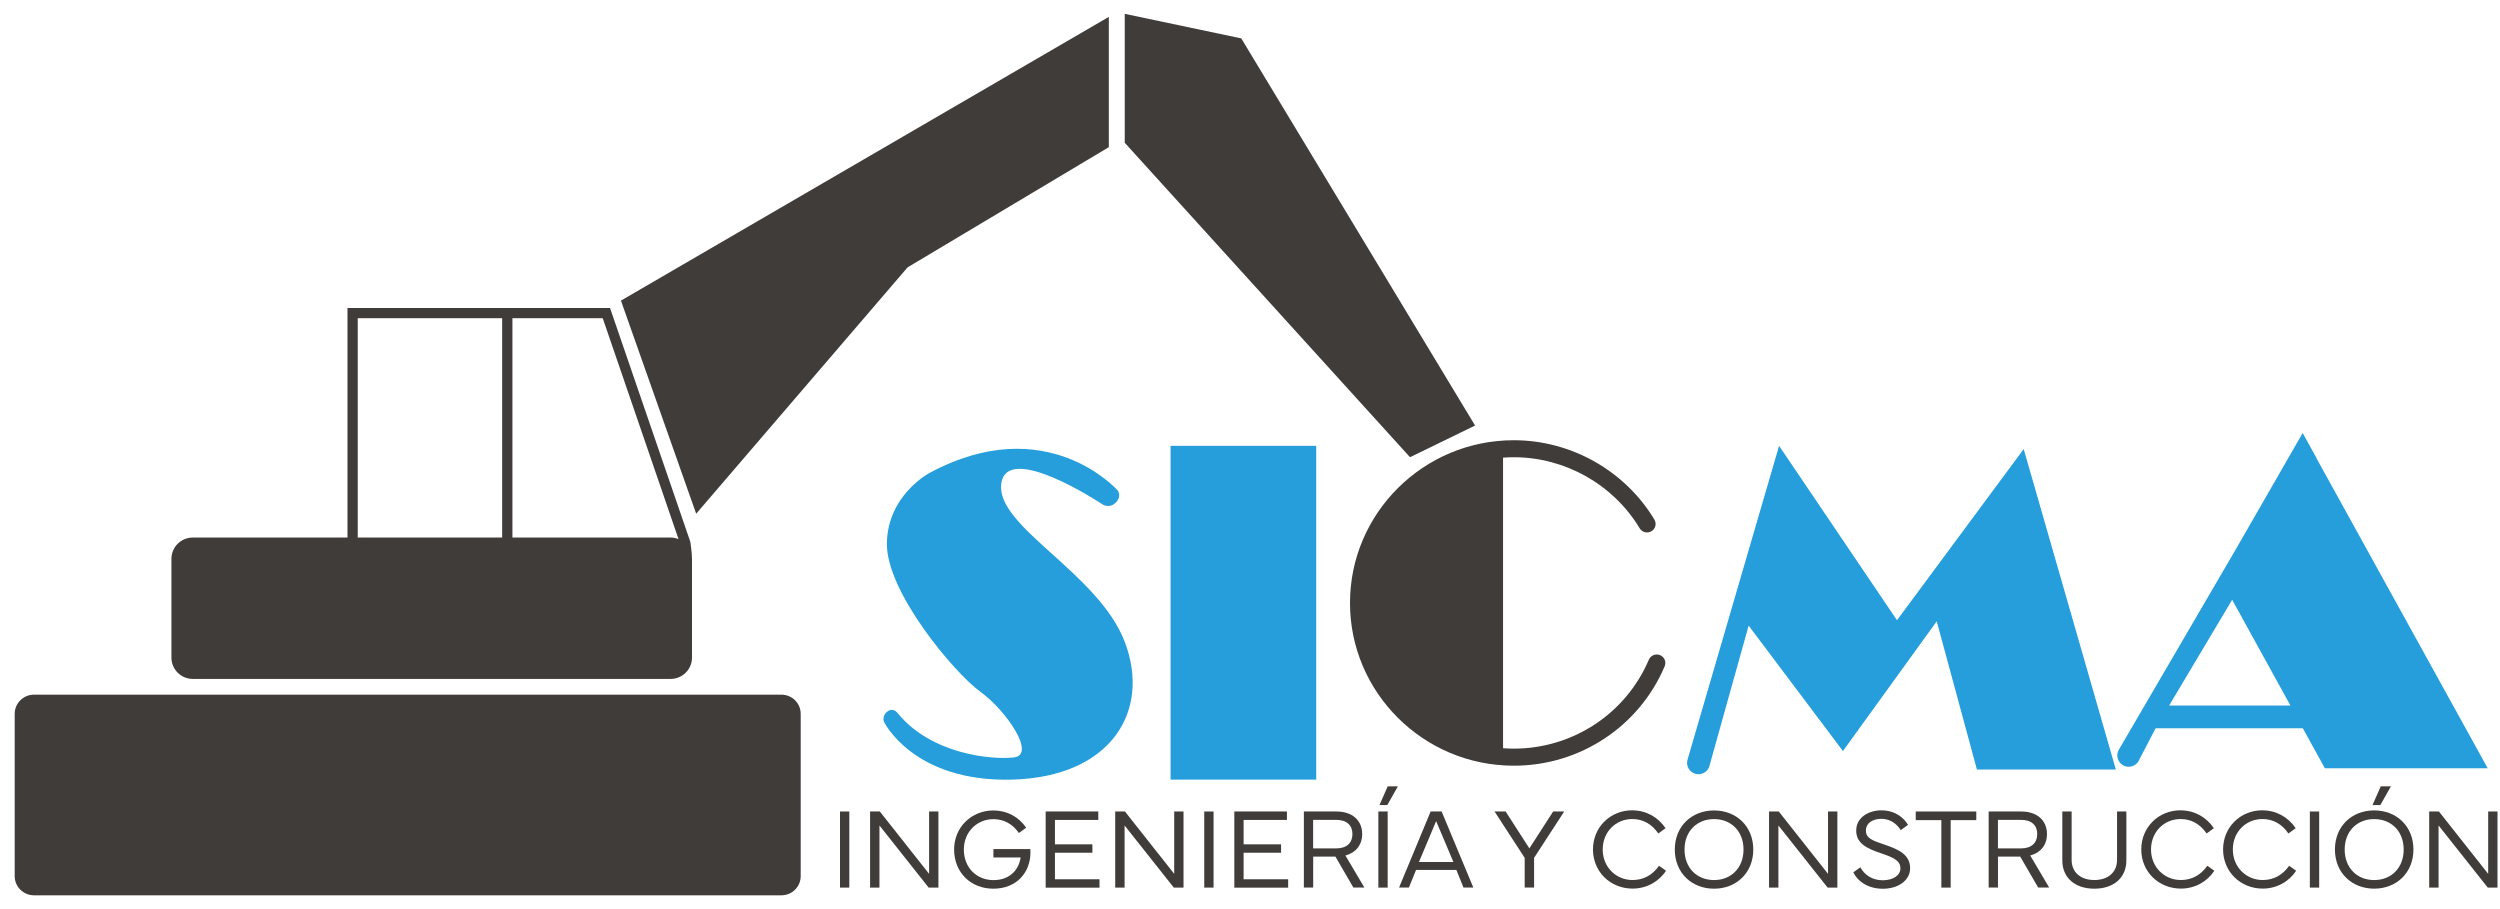
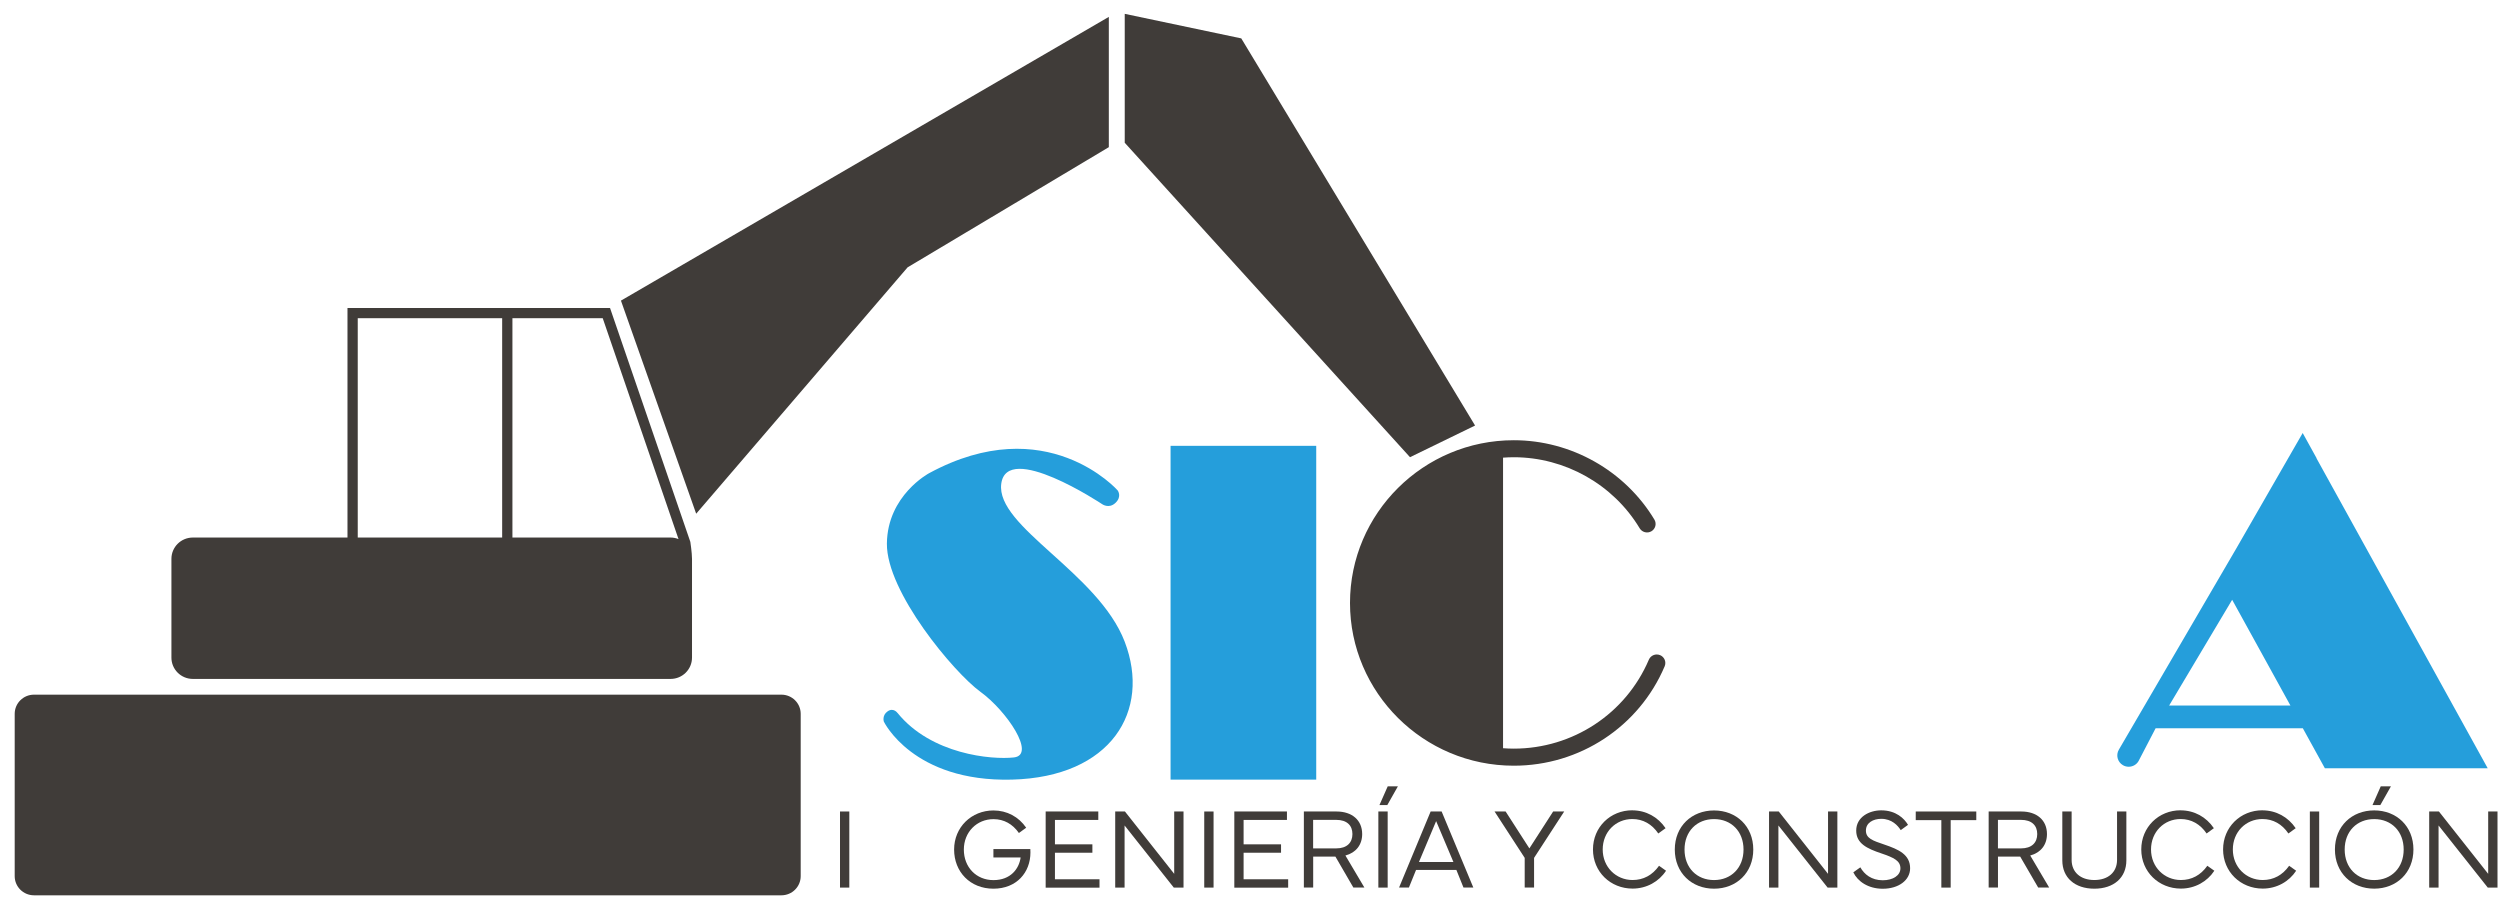
<svg xmlns="http://www.w3.org/2000/svg" width="132" height="48" viewBox="0 0 132 48" fill="none">
  <g clip-path="url(#clip0_580_1895)">
    <path d="M44.352 42.847H44.844V46.865H44.352V42.847Z" fill="#403C39" />
-     <path d="M46.455 42.847L49.056 46.139V42.847H49.548V46.865H49.033L46.435 43.585V46.865H45.94V42.847H46.455Z" fill="#403C39" />
    <path d="M50.377 44.856C50.377 43.673 51.295 42.792 52.455 42.792C53.169 42.792 53.79 43.129 54.182 43.704L53.798 43.983C53.467 43.508 53.008 43.251 52.455 43.251C51.576 43.251 50.891 43.933 50.891 44.859C50.891 45.785 51.542 46.47 52.455 46.47C53.367 46.47 53.809 45.865 53.89 45.273H52.452V44.829H54.402C54.404 44.873 54.407 44.947 54.407 45.011C54.407 46.061 53.681 46.923 52.452 46.923C51.222 46.923 50.377 46.031 50.377 44.856Z" fill="#403C39" />
    <path d="M55.208 42.847H57.99V43.292H55.701V44.58H57.678V45.025H55.701V46.426H58.054V46.868H55.211V42.85L55.208 42.847Z" fill="#403C39" />
    <path d="M59.397 42.847L61.998 46.139V42.847H62.49V46.865H61.976L59.378 43.585V46.865H58.883V42.847H59.397Z" fill="#403C39" />
    <path d="M63.584 42.847H64.076V46.865H63.584V42.847Z" fill="#403C39" />
    <path d="M65.169 42.847H67.951V43.292H65.662V44.58H67.639V45.025H65.662V46.426H68.015V46.868H65.172V42.85L65.169 42.847Z" fill="#403C39" />
    <path d="M70.571 42.847C71.389 42.847 71.923 43.306 71.923 44.038C71.923 44.616 71.586 45.025 71.038 45.171L72.04 46.863H71.458L70.51 45.229H69.336V46.863H68.844V42.844H70.571V42.847ZM69.333 43.289V44.795H70.552C71.116 44.795 71.408 44.494 71.408 44.038C71.408 43.582 71.116 43.289 70.552 43.289H69.333Z" fill="#403C39" />
    <path d="M72.777 42.847H73.269V46.865H72.777V42.847ZM73.25 42.507H72.835L73.272 41.518H73.809L73.25 42.507Z" fill="#403C39" />
    <path d="M73.87 46.863L75.539 42.844H76.117L77.792 46.863H77.272L76.896 45.931H74.768L74.39 46.863H73.873H73.87ZM76.74 45.514L75.828 43.355L74.921 45.514H76.74Z" fill="#403C39" />
    <path d="M79.497 42.847L80.751 44.795L82.006 42.847H82.59L80.999 45.296V46.863H80.504V45.296L78.913 42.847H79.497Z" fill="#403C39" />
    <path d="M86.184 42.786C86.91 42.786 87.541 43.137 87.942 43.729L87.558 44.008C87.221 43.513 86.751 43.245 86.187 43.245C85.308 43.245 84.623 43.928 84.623 44.853C84.623 45.779 85.324 46.465 86.201 46.465C86.768 46.465 87.244 46.213 87.597 45.713L87.967 45.975C87.591 46.548 86.943 46.918 86.201 46.918C85.032 46.918 84.109 46.031 84.109 44.851C84.109 43.671 85.027 42.783 86.187 42.783L86.184 42.786Z" fill="#403C39" />
    <path d="M88.429 44.856C88.429 43.626 89.322 42.792 90.501 42.792C91.68 42.792 92.573 43.626 92.573 44.856C92.573 46.086 91.68 46.923 90.501 46.923C89.322 46.923 88.429 46.086 88.429 44.856ZM90.501 46.467C91.405 46.467 92.058 45.821 92.058 44.856C92.058 43.892 91.408 43.248 90.501 43.248C89.594 43.248 88.943 43.892 88.943 44.856C88.943 45.821 89.594 46.467 90.501 46.467Z" fill="#403C39" />
    <path d="M93.919 42.847L96.52 46.139V42.847H97.013V46.865H96.498L93.9 43.585V46.865H93.405V42.847H93.919Z" fill="#403C39" />
    <path d="M98.225 45.793C98.434 46.166 98.815 46.478 99.41 46.478C99.955 46.478 100.342 46.221 100.342 45.848C100.342 45.453 100.005 45.285 99.332 45.058C98.581 44.806 98.008 44.538 98.008 43.856C98.008 43.14 98.693 42.786 99.33 42.786C100.108 42.786 100.548 43.22 100.743 43.552L100.359 43.831C100.206 43.59 99.889 43.234 99.33 43.234C98.907 43.234 98.52 43.441 98.52 43.853C98.52 44.265 98.873 44.384 99.488 44.591C100.247 44.848 100.854 45.119 100.854 45.846C100.854 46.476 100.245 46.926 99.41 46.926C98.637 46.926 98.083 46.536 97.855 46.058L98.225 45.796V45.793Z" fill="#403C39" />
    <path d="M101.151 42.847H104.348V43.303H102.996V46.865H102.503V43.303H101.151V42.847Z" fill="#403C39" />
    <path d="M106.729 42.847C107.546 42.847 108.08 43.306 108.08 44.038C108.08 44.616 107.744 45.025 107.196 45.171L108.197 46.863H107.616L106.667 45.229H105.493V46.863H105.001V42.844H106.729V42.847ZM105.491 43.289V44.795H106.709C107.274 44.795 107.566 44.494 107.566 44.038C107.566 43.582 107.274 43.289 106.709 43.289H105.491Z" fill="#403C39" />
    <path d="M108.89 45.428V42.847H109.382V45.403C109.382 46.05 109.849 46.465 110.581 46.465C111.313 46.465 111.78 46.05 111.78 45.403V42.847H112.272V45.428C112.272 46.34 111.61 46.923 110.581 46.923C109.552 46.923 108.89 46.34 108.89 45.428Z" fill="#403C39" />
    <path d="M115.134 42.786C115.86 42.786 116.492 43.137 116.892 43.729L116.509 44.008C116.172 43.513 115.702 43.245 115.137 43.245C114.258 43.245 113.574 43.928 113.574 44.853C113.574 45.779 114.275 46.465 115.151 46.465C115.719 46.465 116.194 46.213 116.547 45.713L116.917 45.975C116.542 46.548 115.894 46.918 115.151 46.918C113.983 46.918 113.059 46.031 113.059 44.851C113.059 43.671 113.977 42.783 115.137 42.783L115.134 42.786Z" fill="#403C39" />
    <path d="M119.454 42.786C120.18 42.786 120.812 43.137 121.212 43.729L120.828 44.008C120.492 43.513 120.022 43.245 119.457 43.245C118.578 43.245 117.894 43.928 117.894 44.853C117.894 45.779 118.595 46.465 119.471 46.465C120.038 46.465 120.514 46.213 120.867 45.713L121.237 45.975C120.862 46.548 120.214 46.918 119.471 46.918C118.303 46.918 117.379 46.031 117.379 44.851C117.379 43.671 118.297 42.783 119.457 42.783L119.454 42.786Z" fill="#403C39" />
    <path d="M121.96 42.847H122.453V46.865H121.96V42.847Z" fill="#403C39" />
    <path d="M125.357 42.789C126.536 42.789 127.429 43.624 127.429 44.853C127.429 46.083 126.536 46.921 125.357 46.921C124.177 46.921 123.284 46.083 123.284 44.853C123.284 43.624 124.177 42.789 125.357 42.789ZM123.799 44.856C123.799 45.821 124.45 46.467 125.357 46.467C126.263 46.467 126.914 45.821 126.914 44.856C126.914 43.892 126.263 43.248 125.357 43.248C124.45 43.248 123.799 43.892 123.799 44.856ZM125.704 41.518H126.241L125.682 42.507H125.268L125.704 41.518Z" fill="#403C39" />
    <path d="M128.775 42.847L131.376 46.139V42.847H131.868V46.865H131.354L128.756 43.585V46.865H128.261V42.847H128.775Z" fill="#403C39" />
    <path d="M41.259 36.678H1.794C1.232 36.678 0.776 37.131 0.776 37.69V46.26C0.776 46.819 1.232 47.272 1.794 47.272H41.259C41.821 47.272 42.277 46.819 42.277 46.26V37.69C42.277 37.131 41.821 36.678 41.259 36.678Z" fill="#403C39" />
    <path d="M36.45 28.611L32.21 16.263H18.347V28.382H10.183C9.557 28.382 9.051 28.885 9.051 29.507V34.722C9.051 35.344 9.557 35.847 10.183 35.847H35.406C36.032 35.847 36.538 35.344 36.538 34.722V29.507C36.538 29.189 36.45 28.611 36.45 28.611ZM18.889 16.802H26.514V28.382H18.889V16.802ZM27.056 28.382V16.802H31.824L35.826 28.465C35.696 28.412 35.557 28.382 35.406 28.382H27.056Z" fill="#403C39" />
    <path d="M32.786 15.873L36.758 27.124L47.921 14.116L58.546 7.77V0.891L32.786 15.873Z" fill="#403C39" />
    <path d="M59.386 0.731V7.538L74.448 24.14L77.884 22.468L65.539 2.027L59.386 0.731Z" fill="#403C39" />
    <path d="M47.392 37.646C49.164 39.832 52.357 40.125 53.537 39.992C54.716 39.859 53.161 37.541 51.765 36.526C50.368 35.512 46.8 31.248 46.828 28.7C46.855 26.151 49.056 24.985 49.056 24.985C55.253 21.627 59.011 25.892 59.011 25.892C59.011 25.892 59.255 26.209 58.9 26.549C58.544 26.889 58.179 26.61 58.179 26.61C58.179 26.61 53.161 23.277 52.866 25.544C52.571 27.81 57.99 30.236 59.386 33.887C60.783 37.541 58.663 41.031 53.428 41.164C48.196 41.297 46.666 38.099 46.666 38.099C46.666 38.099 46.56 37.77 46.869 37.557C47.178 37.344 47.389 37.646 47.389 37.646H47.392Z" fill="#259EDB" />
    <path d="M69.497 23.54H61.806V41.164H69.497V23.54Z" fill="#259EDB" />
    <path d="M87.653 34.592C87.422 34.495 87.157 34.603 87.06 34.83C85.844 37.684 83.043 39.528 79.925 39.528C79.736 39.528 79.547 39.52 79.361 39.506V24.164C79.547 24.151 79.736 24.142 79.925 24.142C82.635 24.142 85.183 25.579 86.576 27.895C86.704 28.108 86.982 28.177 87.196 28.05C87.41 27.923 87.48 27.647 87.352 27.434C85.797 24.85 82.952 23.244 79.928 23.244C75.16 23.244 71.28 27.099 71.28 31.836C71.28 36.573 75.16 40.429 79.928 40.429C83.411 40.429 86.54 38.37 87.894 35.181C87.992 34.951 87.883 34.689 87.655 34.592H87.653Z" fill="#403C39" />
-     <path d="M104.381 40.63H111.716L106.851 23.711L100.161 32.748L93.936 23.54L89.099 40.119C89.01 40.437 89.196 40.769 89.519 40.857C89.572 40.871 89.627 40.879 89.68 40.879C89.945 40.879 90.187 40.705 90.259 40.44L92.328 33.033L97.307 39.655L102.259 32.804L104.381 40.63Z" fill="#259EDB" />
    <path d="M122.316 24.192L121.782 23.225L121.582 22.863L118.069 28.971L111.877 39.58C111.708 39.865 111.802 40.233 112.089 40.401C112.186 40.459 112.292 40.484 112.395 40.484C112.6 40.484 112.801 40.379 112.912 40.191L113.816 38.453H121.59L122.753 40.564H131.351L122.311 24.198L122.316 24.192ZM114.531 37.251L117.858 31.668L120.934 37.251H114.531Z" fill="#259EDB" />
  </g>
  <defs>
    <clipPath id="clip0_580_1895">
      <rect width="131.092" height="46.538" fill="white" transform="translate(0.776 0.731)" />
    </clipPath>
  </defs>
</svg>